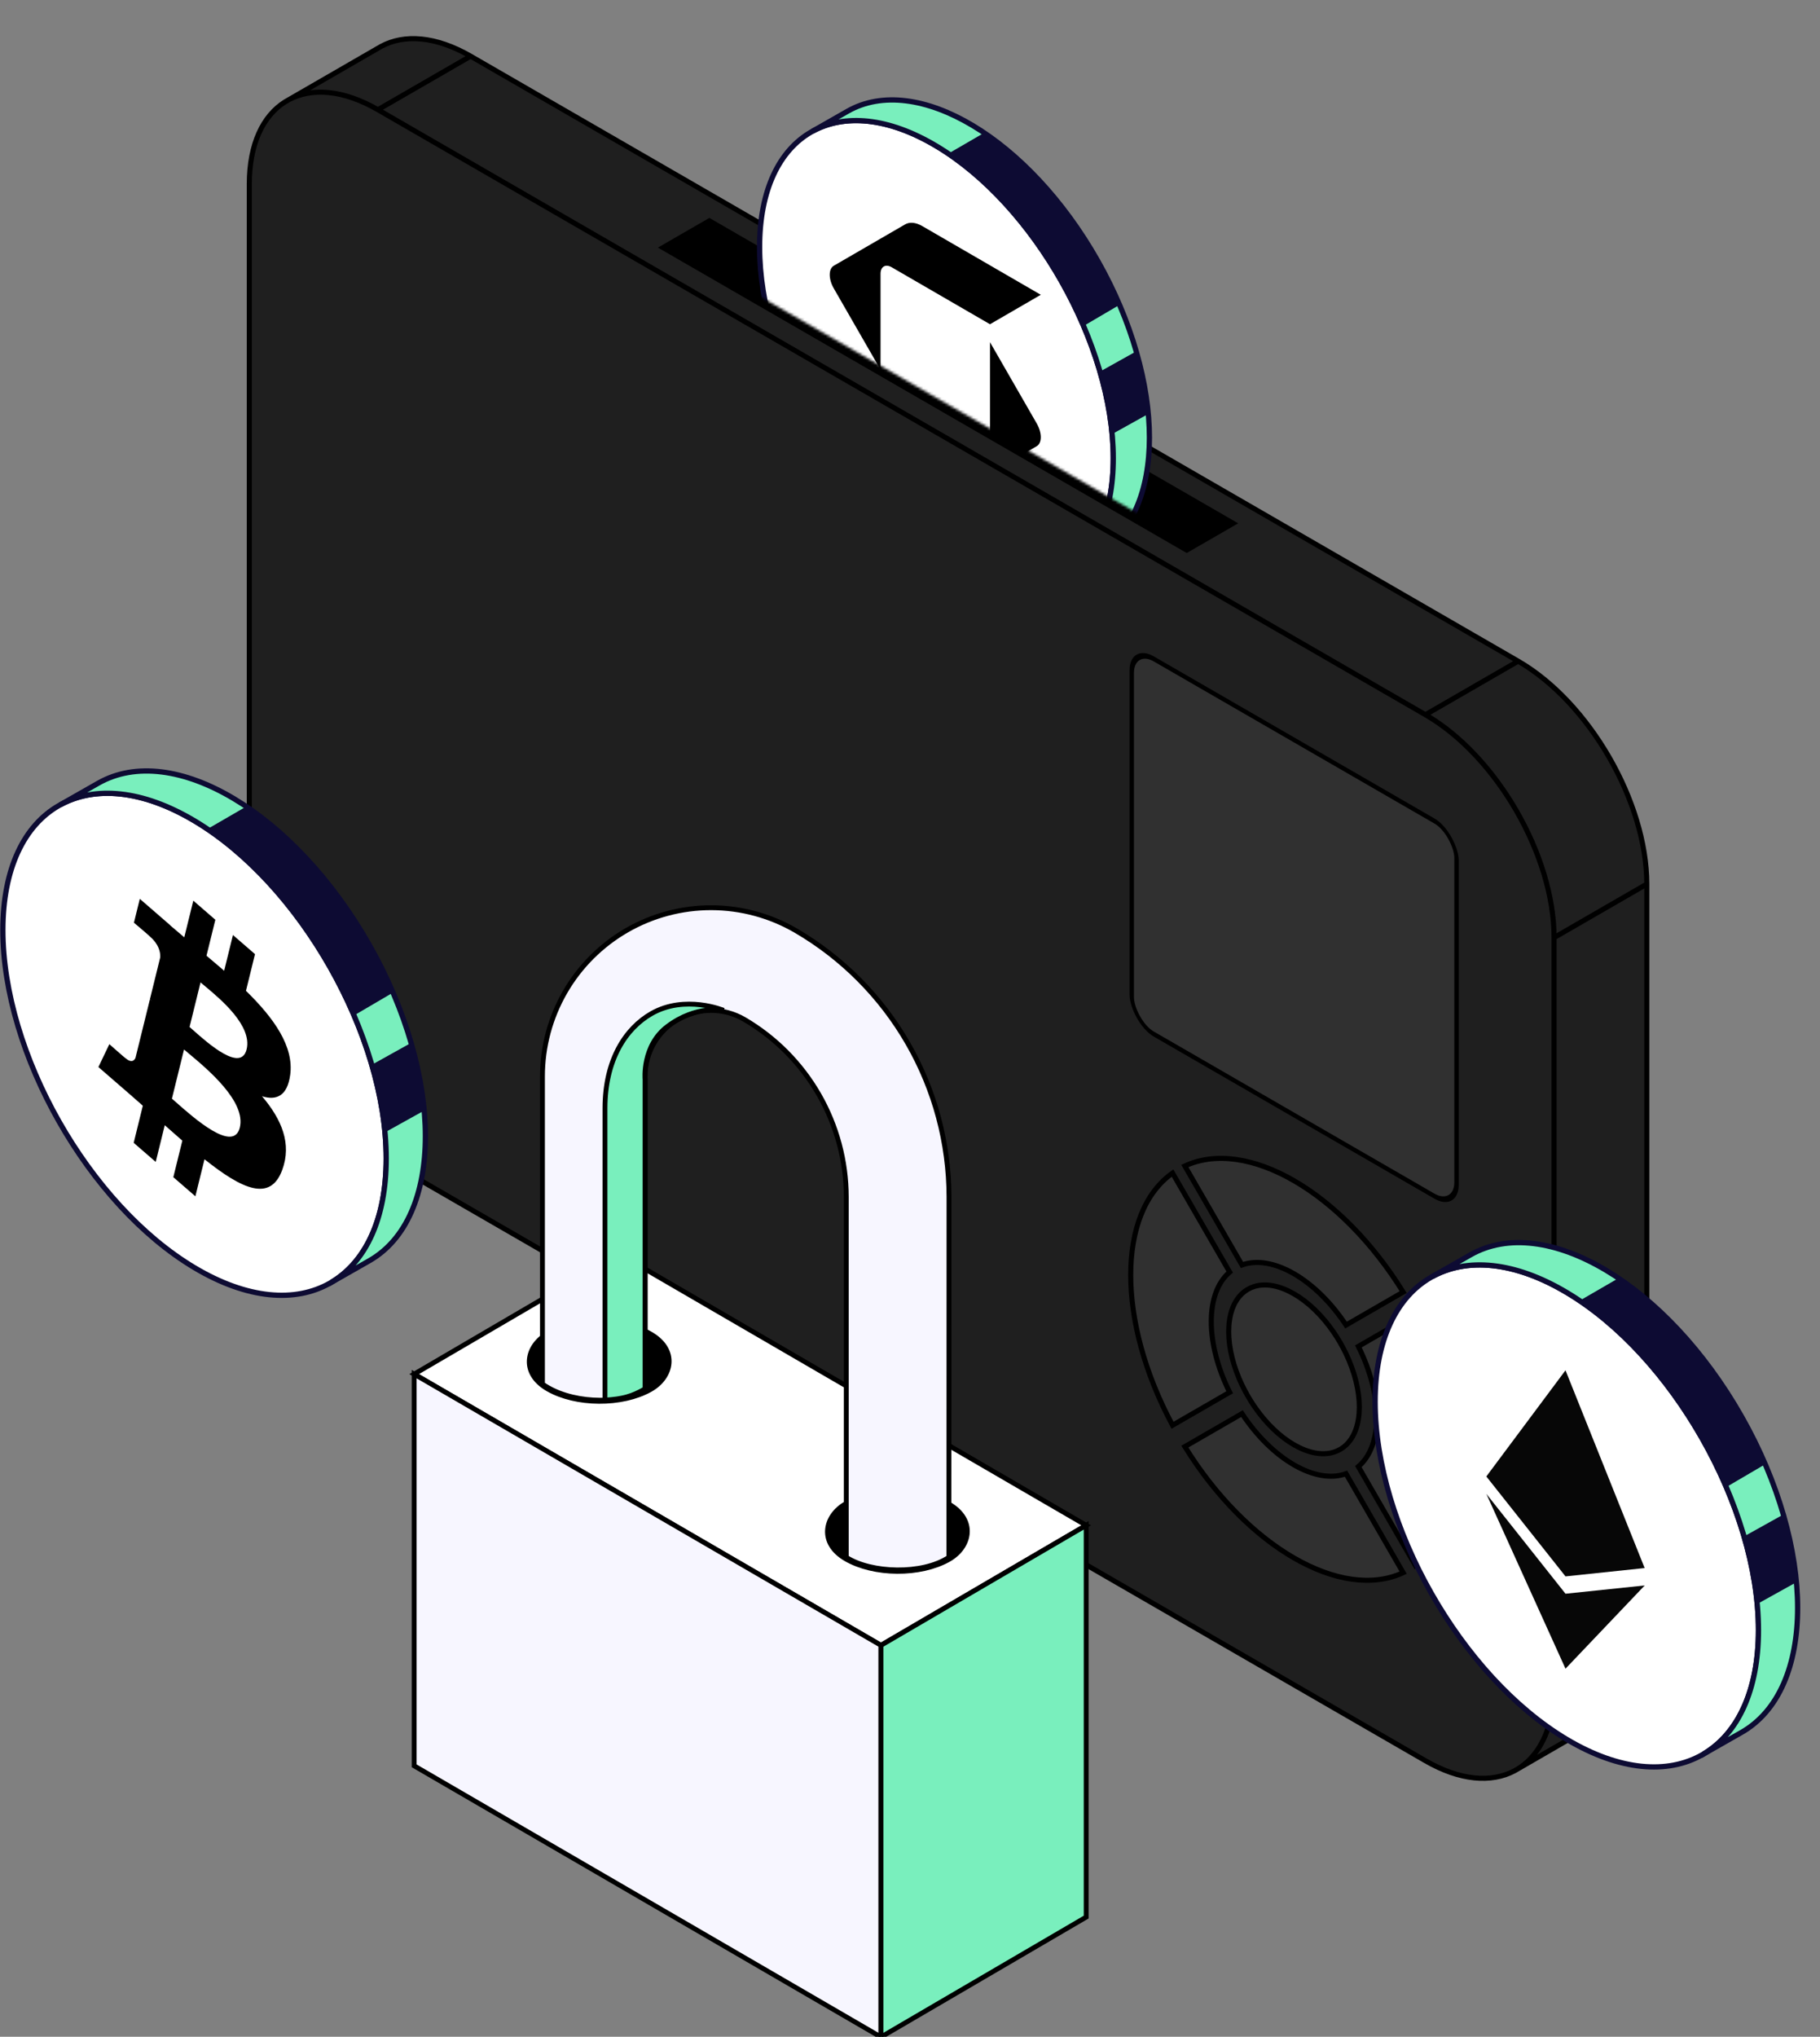
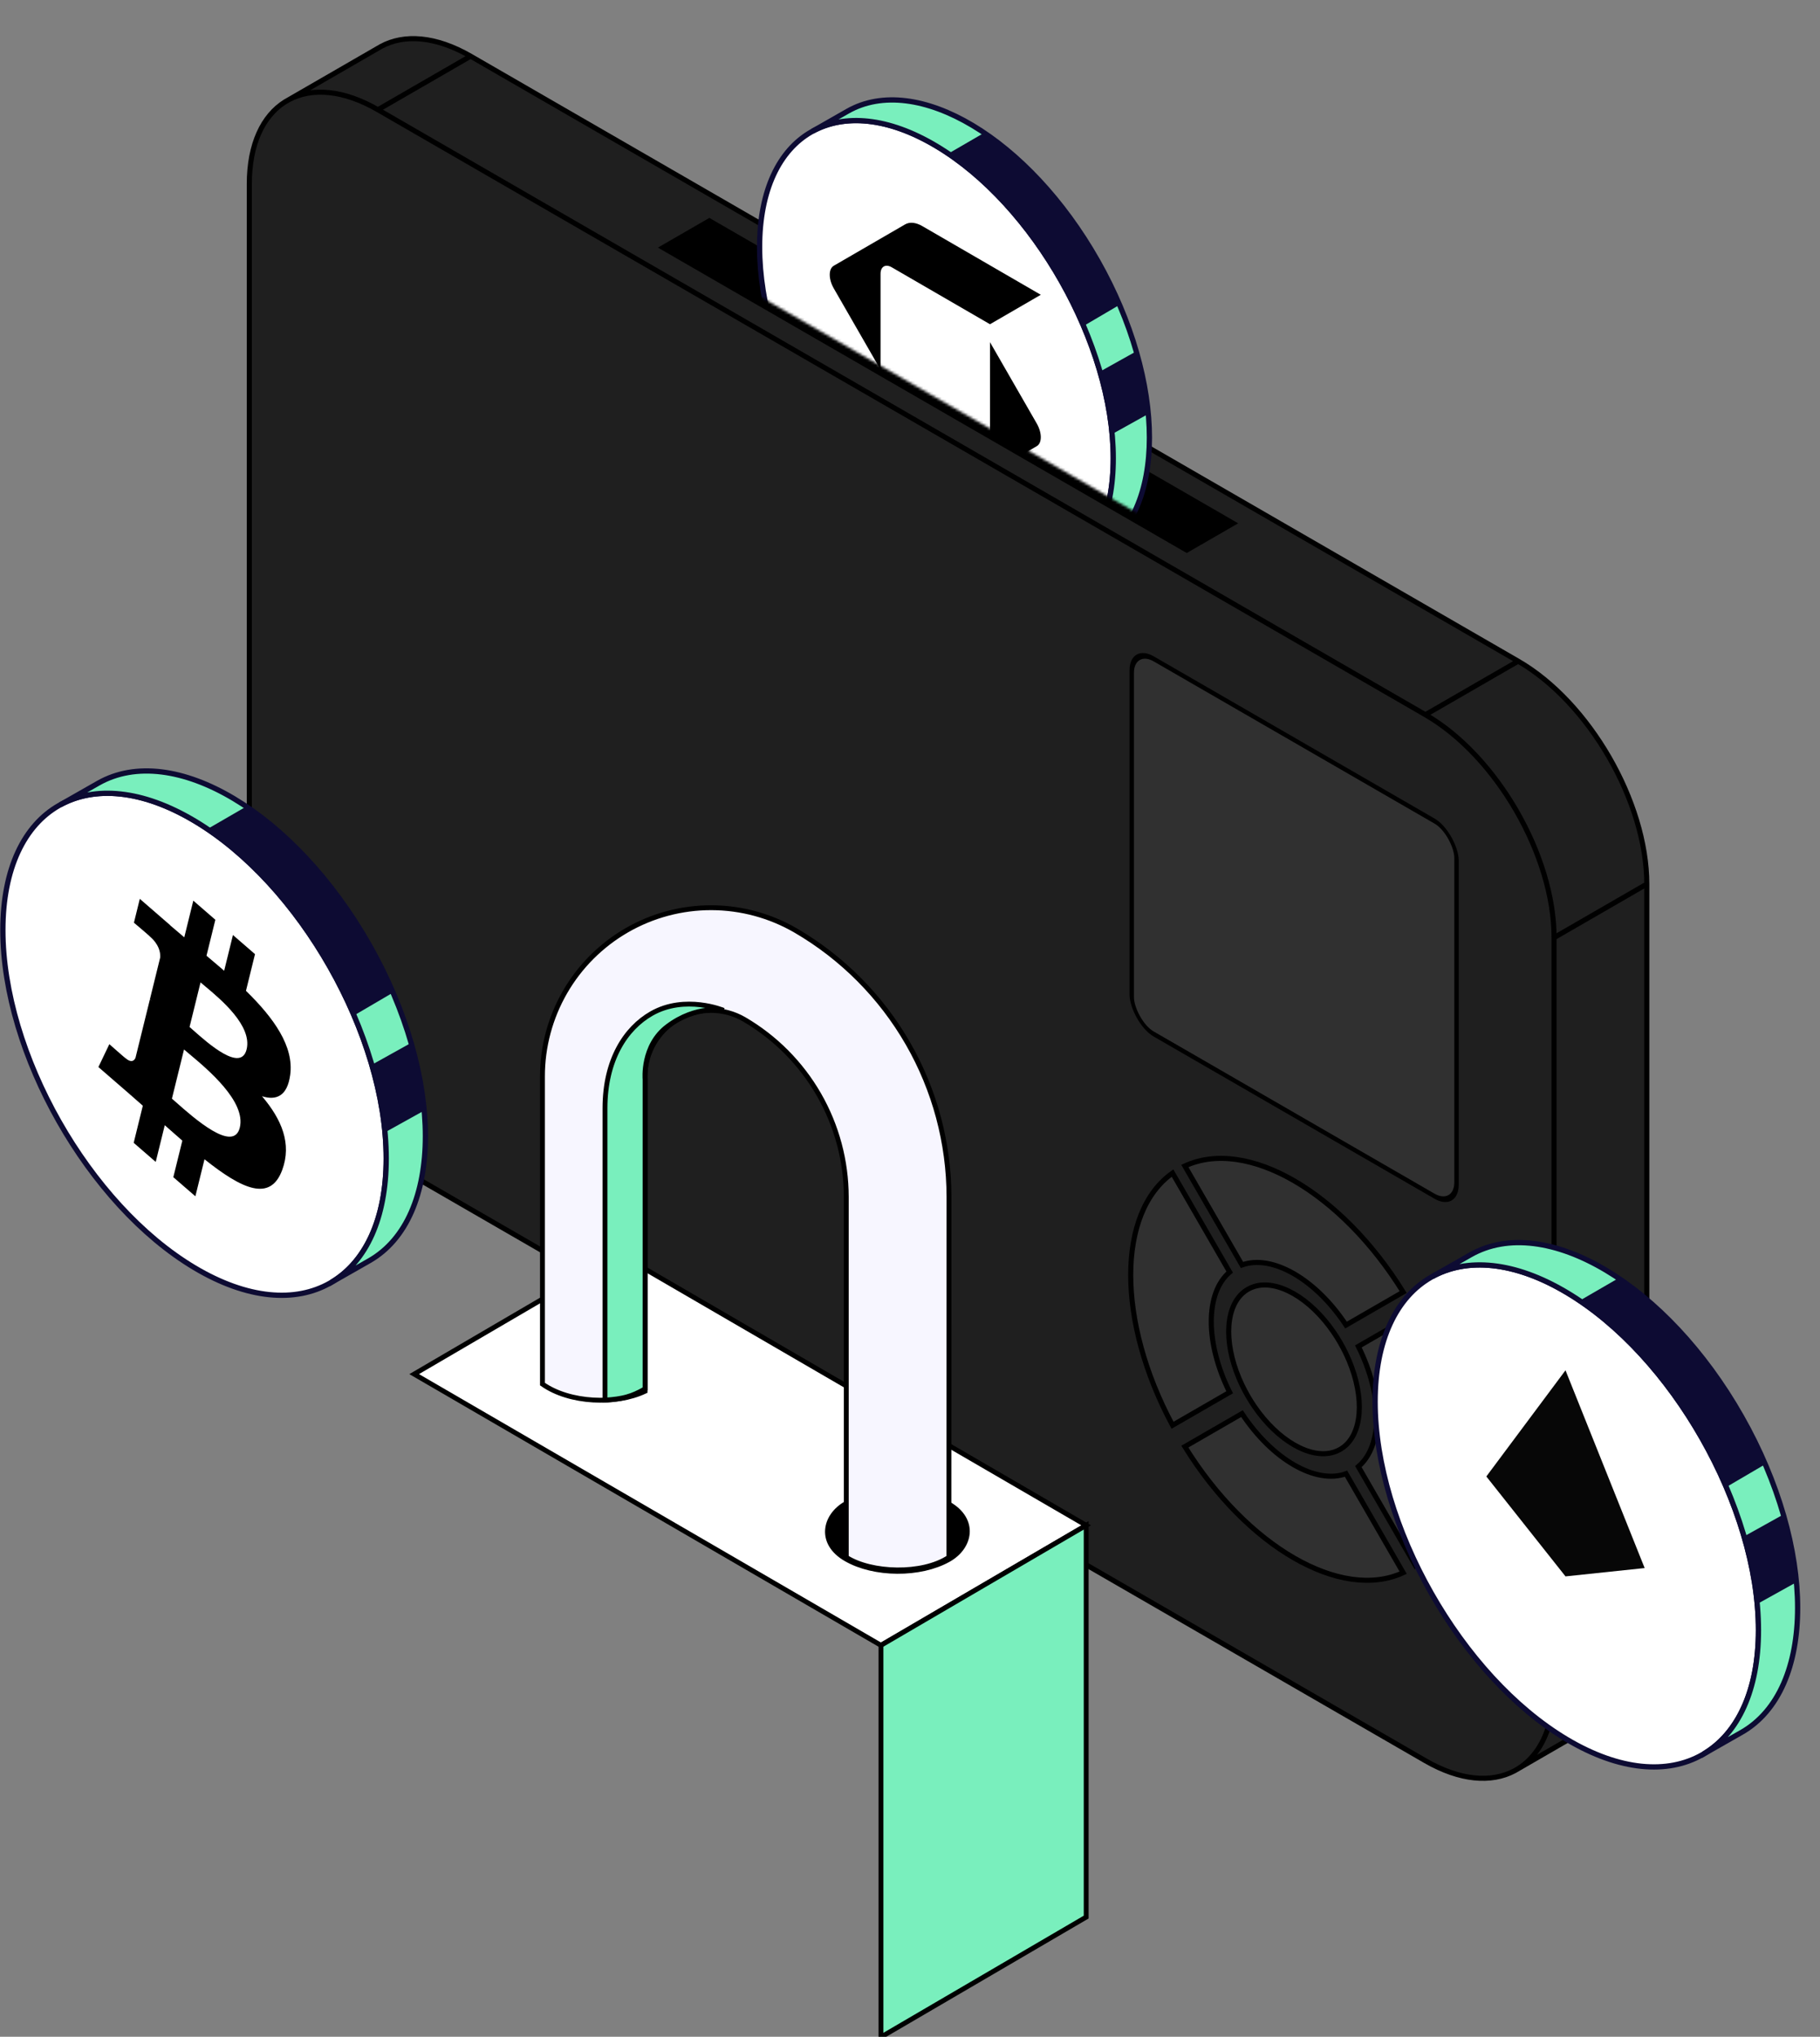
<svg xmlns="http://www.w3.org/2000/svg" width="691" height="773" viewBox="0 0 691 773" fill="none">
  <rect x="0" y="0" width="691" height="773" fill="#808080" stroke="none" />
  <path fill-rule="evenodd" clip-rule="evenodd" d="M143.497 438.637L541.189 668.246C554.313 675.823 566.228 676.725 575.004 672.067C575.5 671.804 575.986 671.523 576.461 671.225L612.134 650.598C620.266 645.219 625.241 634.576 625.241 619.718V335.528C625.241 304.379 603.373 266.503 576.397 250.929L476.974 193.531L377.551 136.132L278.128 78.734L178.705 21.336L178.679 21.321C165.462 13.698 153.473 12.846 144.684 17.625L109.7 37.818C109.203 38.081 108.716 38.362 108.239 38.661C99.824 43.935 94.653 54.702 94.653 69.848V354.037C94.653 385.186 116.521 423.062 143.497 438.637ZM260.524 88.892L251.722 93.971L450.568 208.773L459.37 203.692L468.172 198.611L269.326 83.813L260.524 88.892Z" fill="#1F1F1F" />
  <path d="M251.722 93.971L260.524 88.892L269.326 83.813L468.172 198.611L459.37 203.692L450.568 208.773L251.722 93.971Z" fill="#1F1F1F" />
  <path d="M590.033 640.046V355.855M590.033 640.046L625.241 619.718M590.033 640.046C590.033 644.877 589.507 649.262 588.518 653.166C586.406 661.495 582.185 667.632 576.461 671.225M541.189 271.256C568.165 286.83 590.033 324.707 590.033 355.855M541.189 271.256L576.397 250.929M541.189 271.256L441.766 213.854L342.343 156.452L242.92 99.05L143.497 41.648C130.382 34.077 118.474 33.17 109.7 37.818M590.033 355.855L625.241 335.528M625.241 619.718V335.528M625.241 619.718C625.241 634.576 620.266 645.219 612.134 650.598L576.461 671.225M625.241 335.528C625.241 304.379 603.373 266.503 576.397 250.929M576.397 250.929L476.974 193.531L377.551 136.132L278.128 78.734L178.705 21.336M143.497 41.633L178.679 21.321M178.705 21.305L178.679 21.321M178.705 21.336C178.697 21.331 178.688 21.326 178.679 21.321M178.705 21.336L178.679 21.321M108.239 38.661C99.824 43.935 94.653 54.702 94.653 69.848V354.037C94.653 385.186 116.521 423.062 143.497 438.637L541.189 668.246C554.313 675.823 566.228 676.725 575.004 672.067M108.239 38.661C108.716 38.362 109.203 38.081 109.7 37.818M108.239 38.661L109.7 37.818M575.004 672.067C575.5 671.804 575.986 671.523 576.461 671.225M575.004 672.067L576.461 671.225M109.7 37.818L144.684 17.625C153.473 12.846 165.462 13.698 178.679 21.321M459.37 203.692L450.568 208.773L251.722 93.971L260.524 88.892L269.326 83.813L468.172 198.611L459.37 203.692Z" stroke="black" stroke-width="1.929" />
  <rect width="142.383" height="142.383" rx="9.646" transform="matrix(0.866 0.5 0 1 429.692 245.238)" fill="#303030" stroke="black" stroke-width="1.929" />
  <path d="M445.178 445.22C424.001 460.159 424.001 501.533 445.178 540.924L466.867 528.403C457.554 509.761 457.554 490.674 466.867 482.785L445.178 445.22Z" fill="#303030" />
  <path d="M449.854 549.024C473.38 587.06 509.211 607.747 532.737 596.876L511.049 559.311C499.56 563.431 483.031 553.888 471.543 536.502L449.854 549.024Z" fill="#303030" />
  <path d="M537.413 594.177C558.59 579.238 558.59 537.864 537.413 498.472L515.725 510.994C525.037 529.636 525.037 548.722 515.725 556.611L537.413 594.177Z" fill="#303030" />
  <path d="M532.737 490.372C509.211 452.337 473.38 431.65 449.854 442.52L471.543 480.085C483.031 475.965 499.56 485.508 511.049 502.894L532.737 490.372Z" fill="#303030" />
  <path d="M508.832 509.574C509.625 510.947 510.353 512.329 511.016 513.713C517.789 527.849 517.789 542.139 511.016 548.454C510.353 549.073 509.625 549.614 508.832 550.072C508.039 550.53 507.206 550.889 506.339 551.154C497.483 553.863 485.108 546.718 476.252 533.783C475.385 532.517 474.552 531.196 473.759 529.823C472.967 528.45 472.239 527.067 471.576 525.684C464.802 511.547 464.802 497.257 471.576 490.942C472.239 490.324 472.967 489.782 473.759 489.324C474.552 488.867 475.385 488.507 476.252 488.242C485.108 485.534 497.483 492.679 506.339 505.613C507.206 506.879 508.039 508.2 508.832 509.574Z" fill="#303030" />
  <path d="M445.178 445.22C424.001 460.159 424.001 501.533 445.178 540.924L466.867 528.403C457.554 509.761 457.554 490.674 466.867 482.785L445.178 445.22Z" stroke="black" stroke-width="1.929" />
  <path d="M449.854 549.024C473.38 587.06 509.211 607.747 532.737 596.876L511.049 559.311C499.56 563.431 483.031 553.888 471.543 536.502L449.854 549.024Z" stroke="black" stroke-width="1.929" />
  <path d="M537.413 594.177C558.59 579.238 558.59 537.864 537.413 498.472L515.725 510.994C525.037 529.636 525.037 548.722 515.725 556.611L537.413 594.177Z" stroke="black" stroke-width="1.929" />
  <path d="M532.737 490.372C509.211 452.337 473.38 431.65 449.854 442.52L471.543 480.085C483.031 475.965 499.56 485.508 511.049 502.894L532.737 490.372Z" stroke="black" stroke-width="1.929" />
  <path d="M508.832 509.574C509.625 510.947 510.353 512.329 511.016 513.713C517.789 527.849 517.789 542.139 511.016 548.454C510.353 549.073 509.625 549.614 508.832 550.072C508.039 550.53 507.206 550.889 506.339 551.154C497.483 553.863 485.108 546.718 476.252 533.783C475.385 532.517 474.552 531.196 473.759 529.823C472.967 528.45 472.239 527.067 471.576 525.684C464.802 511.547 464.802 497.257 471.576 490.942C472.239 490.324 472.967 489.782 473.759 489.324C474.552 488.867 475.385 488.507 476.252 488.242C485.108 485.534 497.483 492.679 506.339 505.613C507.206 506.879 508.039 508.2 508.832 509.574Z" stroke="black" stroke-width="1.929" />
  <path d="M251.721 93.971L260.523 88.891L269.326 83.812L468.172 198.611L459.37 203.691L450.568 208.772L251.721 93.971Z" fill="black" />
  <path d="M73.863 481.135C33.673 457.189 1.093 399.811 1.093 352.977C1.093 306.143 33.673 287.589 73.863 311.535C114.053 335.481 146.633 392.859 146.633 439.692C146.633 486.526 114.053 505.08 73.863 481.135Z" fill="white" stroke="#0D0B33" stroke-width="2" />
  <path fill-rule="evenodd" clip-rule="evenodd" d="M110.173 408.01C111.69 397.146 103.959 386.364 93.388 376.041L96.817 362.118L88.443 354.863L85.104 368.419C82.906 366.513 80.645 364.608 78.399 362.716L81.761 349.072L73.393 341.821L69.962 355.737C68.14 354.204 66.352 352.695 64.616 351.192L64.625 351.148L53.079 341.138L50.852 350.191C50.852 350.191 57.064 355.429 56.932 355.456C60.323 358.395 60.939 361.346 60.834 363.342L56.928 379.204C57.161 379.408 57.464 379.682 57.798 380.029L56.916 379.266L51.438 401.482C51.023 402.433 49.972 403.612 47.602 401.563C47.685 401.752 41.516 396.288 41.516 396.288L37.36 404.97L48.257 414.412C49.487 415.479 50.702 416.549 51.904 417.606L51.905 417.607C52.683 418.292 53.456 418.972 54.224 419.643L50.759 433.73L59.122 440.978L62.555 427.047C64.838 429.083 67.055 431.028 69.225 432.905L65.806 446.77L74.178 454.024L77.643 439.97C91.919 451.349 102.657 456.298 107.171 443.978C110.812 434.061 106.992 424.917 99.481 416.049C104.951 417.747 109.072 415.969 110.171 408.009L110.173 408.01ZM91.042 427.968C88.665 437.629 73.726 424.425 66.896 418.389C66.285 417.848 65.738 417.365 65.272 416.961L69.869 398.307C70.439 398.801 71.136 399.385 71.925 400.046L71.926 400.046C78.991 405.964 93.47 418.094 91.044 427.969L91.042 427.968ZM73.346 390.977C79.044 396.03 91.465 407.044 93.629 398.271C95.841 389.295 83.763 379.22 77.864 374.3C77.201 373.747 76.616 373.259 76.138 372.845L71.97 389.765C72.364 390.107 72.827 390.517 73.346 390.977Z" fill="black" />
  <path d="M73.863 311.535C53.986 299.692 35.971 298.244 22.838 305.472L37.281 297.247C65.7 281.062 111.776 308.515 140.194 358.563C168.613 408.612 168.613 462.304 140.194 478.489L126.303 486.4C126.304 486.39 126.305 486.381 126.306 486.372C138.894 478.627 146.633 462.519 146.633 439.692C146.633 392.858 114.053 335.48 73.863 311.535Z" fill="#79EFBD" stroke="#0D0B33" stroke-width="2" />
  <path d="M146.167 429.754L161.043 421.491C160.834 413.519 159.929 407.763 156.86 395.363L141.16 404.107C143.681 412.728 145.394 421.355 146.167 429.754Z" fill="#0D0B33" />
  <path d="M134.422 385.378L148.979 376.848C133.418 343.417 121.528 327.687 93.859 305.891L78.753 314.637C101.977 330.27 122.222 356.824 134.422 385.378Z" fill="#0D0B33" />
  <path d="M594.863 660.135C554.673 636.189 522.093 578.811 522.093 531.977C522.093 485.143 554.673 466.589 594.863 490.535C635.053 514.481 667.633 571.859 667.633 618.692C667.633 665.526 635.053 684.08 594.863 660.135Z" fill="white" stroke="#0D0B33" stroke-width="2" />
  <path d="M594.373 520.063L624.429 595.113L594.373 598.279L564.317 560.356L594.373 520.063Z" fill="#070707" />
-   <path d="M594.373 633.303L564.317 566.946L594.373 604.86L624.448 601.715L594.373 633.304L594.373 633.303Z" fill="#070707" />
  <path d="M594.863 490.535C574.986 478.692 556.971 477.244 543.838 484.472L558.281 476.247C586.7 460.062 632.776 487.515 661.194 537.563C689.613 587.612 689.613 641.304 661.194 657.489L647.303 665.4C647.304 665.39 647.305 665.381 647.306 665.372C659.894 657.627 667.633 641.519 667.633 618.692C667.633 571.858 635.053 514.48 594.863 490.535Z" fill="#79EFBD" stroke="#0D0B33" stroke-width="2" />
  <path d="M667.167 608.754L682.043 600.491C681.834 592.519 680.929 586.763 677.86 574.363L662.16 583.107C664.681 591.728 666.394 600.355 667.167 608.754Z" fill="#0D0B33" />
  <path d="M655.422 564.378L669.979 555.848C654.418 522.417 642.528 506.687 614.859 484.891L599.753 493.637C622.977 509.27 643.222 535.824 655.422 564.378Z" fill="#0D0B33" />
  <path d="M235.163 475.963L412.391 578.901L334.473 624.435L157.244 521.509L235.163 475.963Z" fill="white" stroke="black" stroke-width="1.847" stroke-miterlimit="10" />
-   <rect width="42.974" height="42.974" rx="21.487" transform="matrix(0.866 0.5 -0.872 0.489 227.624 495.467)" fill="black" stroke="black" stroke-width="2.894" />
  <rect width="42.974" height="42.974" rx="21.487" transform="matrix(0.866 0.5 -0.872 0.489 340.847 559.993)" fill="black" stroke="black" stroke-width="2.894" />
-   <path d="M157.244 670.175L334.473 773.113V624.435L157.244 521.509V670.175Z" fill="#F7F6FF" stroke="black" stroke-width="1.847" stroke-miterlimit="10" />
  <path d="M334.473 624.434L412.391 578.9V727.579L334.473 773.113V624.434Z" fill="#79EFBD" stroke="black" stroke-width="1.847" stroke-miterlimit="10" />
  <path d="M360.268 591.039C350.224 597.735 330.744 597.126 321.309 591.039V454.239C321.285 440.602 317.693 427.208 310.891 415.389C304.088 403.569 294.312 393.735 282.532 386.864C278.726 384.653 274.404 383.485 270.002 383.477C265.601 383.468 261.275 384.621 257.46 386.817C253.646 389.013 250.477 392.175 248.274 395.986C246.071 399.797 244.912 404.121 244.912 408.523V528.002C233.955 533.208 216.301 532.6 205.953 525.295L205.953 408.523C205.949 397.269 208.913 386.213 214.545 376.47C220.178 366.727 228.279 358.641 238.034 353.028C247.788 347.415 258.85 344.473 270.103 344.499C281.357 344.525 292.405 347.518 302.134 353.176C319.801 363.482 334.465 378.232 344.67 395.958C354.875 413.685 360.265 433.773 360.305 454.227L360.268 591.039Z" fill="#F7F6FF" stroke="black" stroke-width="1.847" stroke-miterlimit="10" />
  <path d="M229.695 420.591L229.695 531.382C236.521 530.93 239.859 530.005 244.914 527.121V409.634C244.914 409.634 243.696 396.85 253.436 389.545C264.477 381.265 274.742 383.458 274.742 383.458C274.742 383.458 260.132 377.371 247.349 384.675C237.482 390.313 229.695 402.329 229.695 420.591Z" fill="#79EFBD" stroke="black" stroke-width="1.847" />
  <mask id="mask0_2065_130674" style="mask-type:alpha" maskUnits="userSpaceOnUse" x="279" y="0" width="200" height="222">
    <path d="M279.154 107.15V0.943L478.638 89.603V221.669L279.154 107.15Z" fill="black" />
  </mask>
  <g mask="url(#mask0_2065_130674)">
    <path d="M355.538 212.251C318.458 190.11 288.399 137.057 288.398 93.753C288.398 50.45 318.458 33.294 355.538 55.435C392.618 77.576 422.677 130.629 422.677 173.932C422.677 217.236 392.618 234.391 355.538 212.251Z" fill="white" stroke="#0D0B33" stroke-width="2" />
    <path d="M350.158 85.802C347.719 84.388 345.38 84.156 343.655 85.155L316.567 100.852C315.541 101.447 315.028 102.708 315.028 104.267C315.028 105.825 315.541 107.681 316.567 109.464L334.319 140.324L334.319 103.902C334.319 101.184 336.205 100.074 338.551 101.433C348.459 107.174 372.579 121.15 375.869 123.057L395.16 111.878L350.158 85.802Z" fill="black" />
    <path d="M334.32 147.134L371.623 168.749C373.968 170.108 375.869 169.006 375.869 166.288L375.869 129.866L393.621 160.726C394.647 162.51 395.16 164.365 395.16 165.924C395.16 167.482 394.647 168.744 393.621 169.338L366.533 185.035C364.808 186.035 362.469 185.802 360.031 184.389L315.029 158.312L334.32 147.134Z" fill="black" />
    <path d="M355.538 55.435C337.199 44.484 320.578 43.146 308.461 49.829L321.787 42.224C348.006 27.259 390.517 52.642 416.736 98.918C442.956 145.195 442.956 194.84 416.736 209.804L403.92 217.119C403.921 217.11 403.922 217.101 403.922 217.093C415.536 209.932 422.677 195.038 422.677 173.932C422.677 130.628 392.618 77.575 355.538 55.435Z" fill="#79EFBD" stroke="#0D0B33" stroke-width="2" />
    <path d="M422.246 164.743L435.971 157.103C435.779 149.731 434.944 144.409 432.112 132.944L417.627 141.029C419.953 149 421.534 156.977 422.246 164.743Z" fill="#0D0B33" />
    <path d="M411.41 123.712L424.842 115.824C410.485 84.913 399.514 70.369 373.986 50.216L360.05 58.303C381.477 72.757 400.155 97.31 411.41 123.712Z" fill="#0D0B33" />
  </g>
</svg>